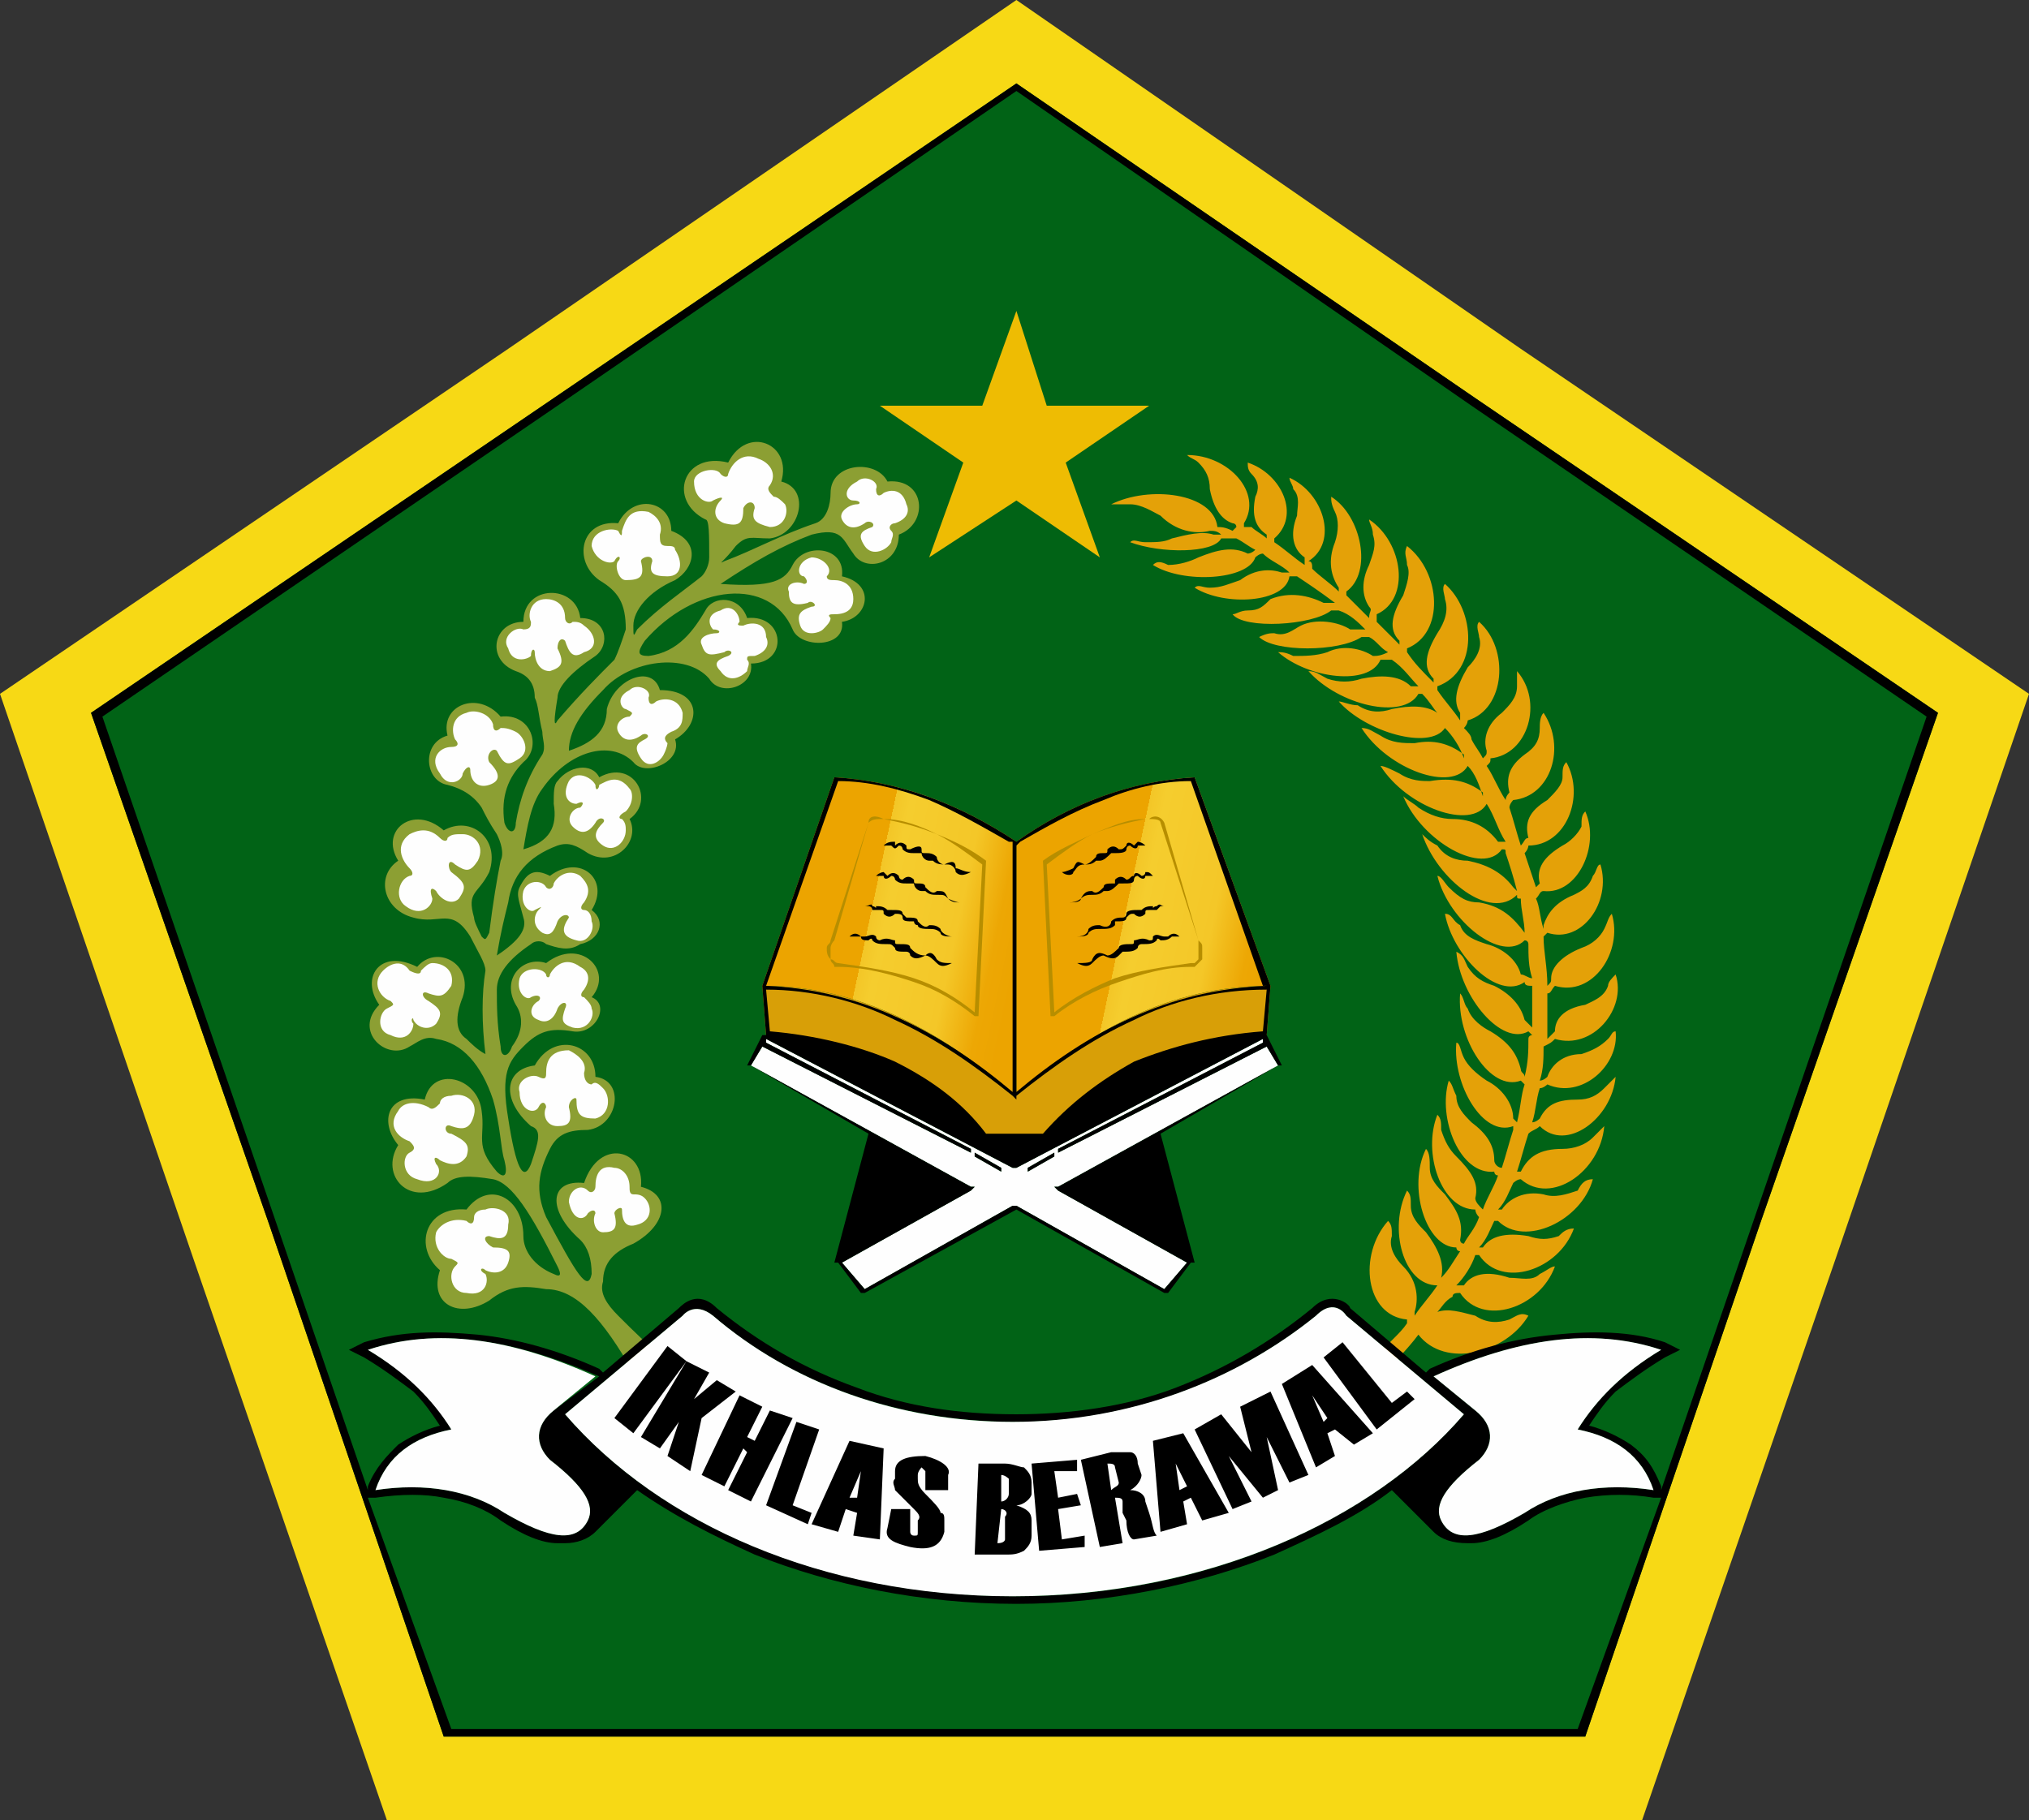
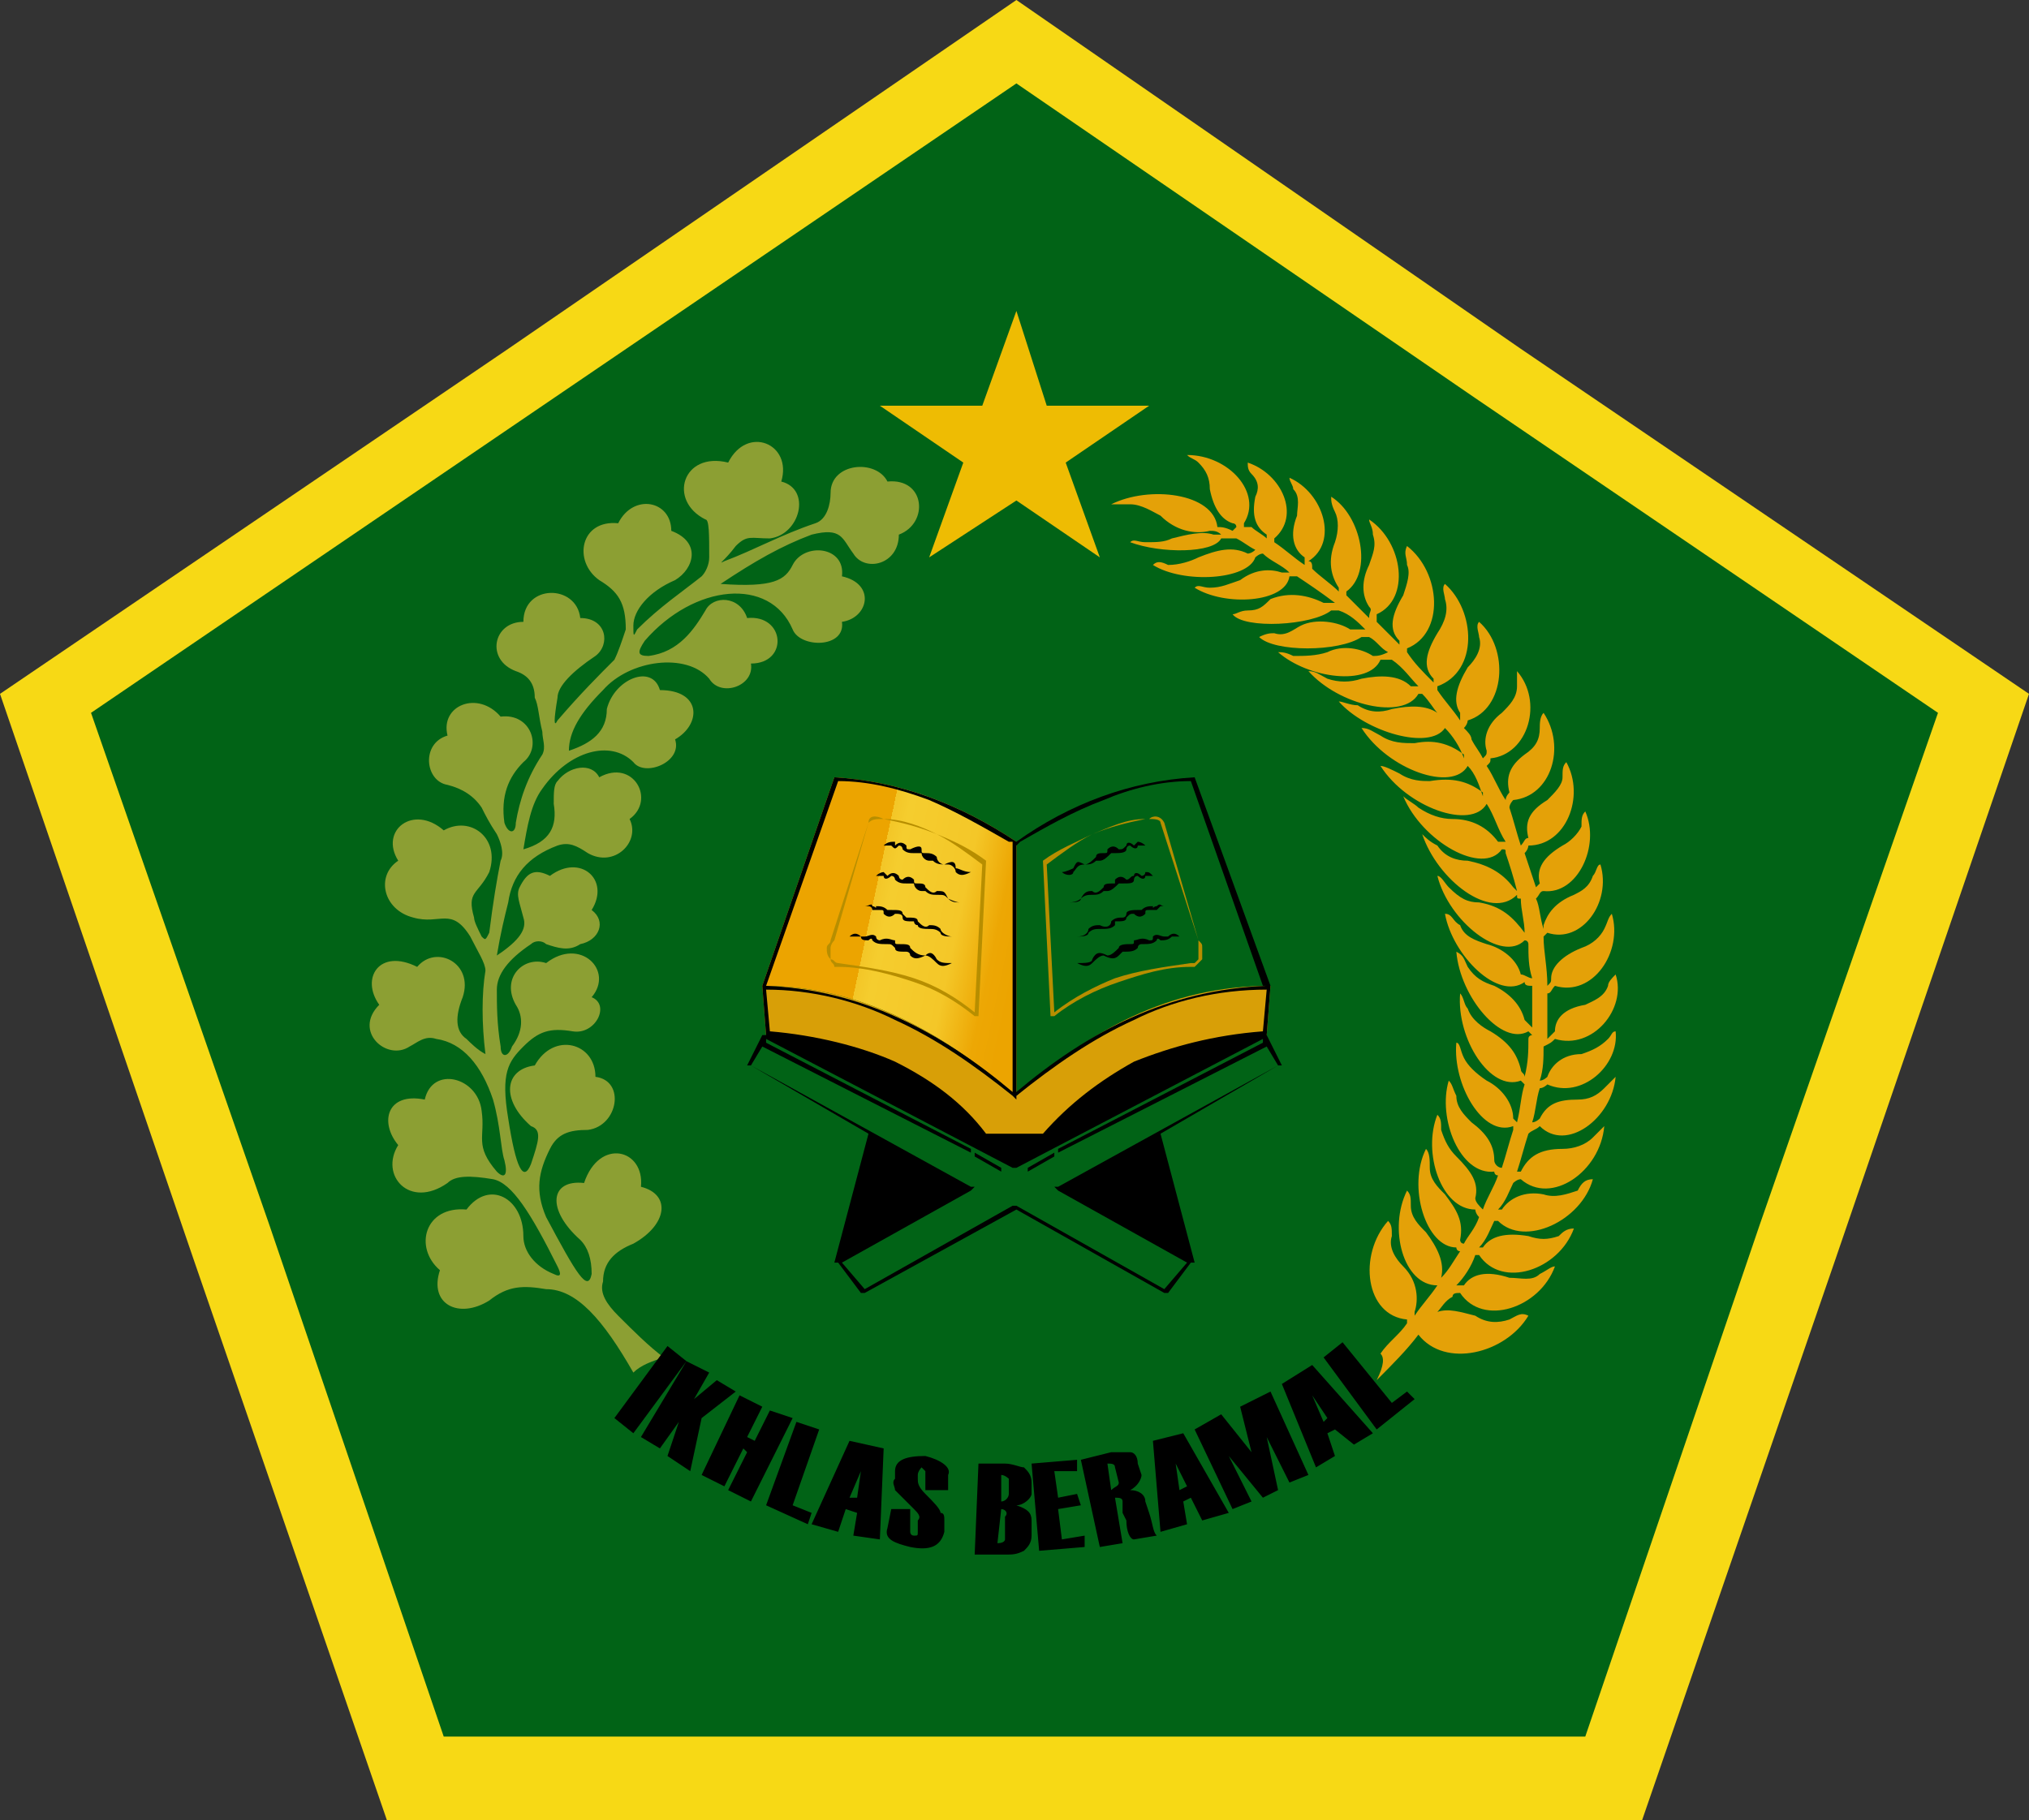
<svg xmlns="http://www.w3.org/2000/svg" xmlns:xlink="http://www.w3.org/1999/xlink" xml:space="preserve" width="535px" height="480px" version="1.1" style="shape-rendering:geometricPrecision; text-rendering:geometricPrecision; image-rendering:optimizeQuality; fill-rule:evenodd; clip-rule:evenodd" viewBox="0 0 535 480">
  <rect x="0" y="0" width="535" height="480" fill="#333333" stroke="none" />
  <defs>
    <style type="text/css">
   
    .fil6 {fill:#FEFEFE}
    .fil5 {fill:black}
    .fil1 {fill:#016316}
    .fil2 {fill:#8C9F33}
    .fil9 {fill:#D89F07}
    .fil3 {fill:#E4A108}
    .fil4 {fill:#EEBC03}
    .fil0 {fill:#F7D915}
    .fil10 {fill:#B78E00;fill-rule:nonzero}
    .fil8 {fill:url(#id0)}
    .fil7 {fill:url(#id1)}
   
  </style>
    <linearGradient id="id0" gradientUnits="userSpaceOnUse" x1="267.056" y1="239.56" x2="335.288" y2="254.062">
      <stop offset="0" style="stop-opacity:1; stop-color:#ECA400" />
      <stop offset="0.42" style="stop-opacity:1; stop-color:#ECA400" />
      <stop offset="0.231" style="stop-opacity:1; stop-color:#EDA804" />
      <stop offset="0.349" style="stop-opacity:1; stop-color:#F3C627" />
      <stop offset="0.478" style="stop-opacity:1; stop-color:#F5CD2E" />
      <stop offset="0.749" style="stop-opacity:1; stop-color:#F4C728" />
      <stop offset="0.902" style="stop-opacity:1; stop-color:#EDA704" />
      <stop offset="1" style="stop-opacity:1; stop-color:#ECA400" />
    </linearGradient>
    <linearGradient id="id1" gradientUnits="userSpaceOnUse" xlink:href="#id0" x1="199.963" y1="239.56" x2="268.193" y2="254.064">
  </linearGradient>
  </defs>
  <g id="Layer_x0020_1">
    <g id="_1933520482544">
      <polygon class="fil0" points="268,0 401,92 535,183 484,332 433,480 268,480 102,480 51,332 0,183 134,92 " />
      <polygon class="fil1" points="268,22 389,105 511,188 464,323 418,458 268,458 117,458 71,323 24,188 146,105 " />
      <path class="fil2" d="M175 358c-3,1 -6,2 -8,4 -8,-14 -15,-22 -23,-22 -6,-1 -10,-1 -15,3 -8,5 -16,1 -13,-8 -7,-6 -4,-17 7,-16 6,-8 15,-3 15,7 0,4 3,8 8,10 2,1 2,0 1,-2 -7,-14 -12,-22 -17,-23 -6,-1 -10,-1 -12,1 -10,7 -18,-2 -13,-10 -5,-6 -3,-14 7,-12 2,-9 14,-6 15,3 1,7 -2,9 4,16 2,2 3,1 2,-3 -1,-3 -1,-9 -3,-16 -3,-9 -8,-15 -15,-16 -3,-1 -5,1 -7,2 -6,4 -15,-4 -8,-11 -5,-7 0,-15 10,-10 5,-6 15,-1 12,8 -2,5 -2,9 1,11 1,1 3,3 5,4 -1,-8 -1,-16 0,-22 0,-2 -2,-5 -4,-9 -5,-8 -8,-3 -15,-5 -8,-2 -10,-11 -4,-15 -5,-8 4,-15 12,-8 7,-4 15,2 12,11 -3,6 -6,5 -4,12 0,1 1,3 2,5 1,1 1,1 2,-1 1,-8 2,-14 3,-19 1,-2 0,-5 -1,-7 -2,-3 -3,-5 -4,-7 -2,-3 -5,-5 -9,-6 -6,-1 -7,-11 0,-13 -2,-8 8,-12 14,-5 8,-1 11,8 6,12 -4,4 -6,9 -5,16 1,3 3,3 3,0 1,-6 3,-12 7,-18 1,-2 0,-4 0,-6 -1,-4 -1,-7 -2,-9 0,-4 -2,-6 -5,-7 -8,-3 -6,-13 2,-13 0,-10 14,-10 15,-1 7,0 8,7 4,10 -6,4 -10,8 -10,11 -1,6 -1,8 0,6 6,-7 11,-12 15,-16 1,-2 2,-5 3,-8 0,-7 -2,-10 -7,-13 -7,-5 -5,-16 5,-15 4,-8 14,-6 14,2 8,3 6,10 1,13 -7,3 -11,8 -11,12 0,3 0,3 1,1 6,-6 12,-10 17,-14 1,-1 2,-3 2,-5 0,-6 0,-10 -1,-10 -10,-5 -6,-18 6,-15 5,-10 17,-5 14,5 8,2 5,14 -3,15 -5,0 -6,-1 -9,2 -3,4 -5,5 -3,4 8,-3 15,-7 24,-10 3,-1 4,-5 4,-8 0,-8 12,-9 15,-3 10,-1 11,11 3,14 0,8 -9,10 -12,5 -3,-4 -3,-7 -11,-5 -8,3 -15,7 -24,13 14,1 17,-1 19,-5 3,-6 14,-5 13,3 9,2 7,11 0,12 1,7 -11,7 -13,2 -6,-14 -26,-12 -39,3 -2,3 -2,4 1,4 8,-1 12,-7 15,-12 2,-4 9,-4 11,2 10,-1 11,12 1,12 1,6 -8,9 -11,4 -6,-7 -21,-5 -28,3 -6,6 -9,11 -9,16 6,-2 10,-5 10,-11 2,-8 12,-12 14,-5 11,0 11,9 4,13 2,6 -8,10 -11,6 -6,-6 -17,-3 -24,7 -3,4 -4,10 -5,16 7,-2 9,-6 8,-12 0,-3 0,-5 1,-6 3,-4 9,-5 11,-1 9,-5 15,6 8,11 3,6 -4,13 -11,9 -3,-2 -5,-3 -8,-2 -8,3 -12,8 -13,15 -1,4 -2,8 -3,14 6,-4 8,-7 7,-10 -1,-4 -2,-6 -1,-8 2,-4 4,-5 8,-3 8,-6 16,1 11,9 4,3 2,8 -3,9 -3,2 -6,1 -9,0 -1,-1 -3,-1 -4,0 -6,4 -9,8 -9,12 0,4 0,9 1,15 0,3 2,3 3,0 3,-4 3,-8 1,-11 -4,-7 2,-13 8,-11 9,-7 18,2 12,9 5,2 1,10 -5,9 -6,-1 -9,0 -13,4 -4,4 -6,7 -4,19 2,13 4,17 6,12 2,-6 3,-9 0,-10 -8,-7 -7,-15 1,-16 5,-9 16,-6 16,3 8,1 6,13 -2,14 -5,0 -8,1 -10,5 -3,6 -4,11 -1,18 8,15 11,20 12,15 0,-4 -1,-7 -3,-9 -9,-8 -8,-16 1,-15 4,-12 16,-9 15,1 8,2 7,10 -2,15 -5,2 -8,5 -8,10 -1,3 1,6 4,9 4,4 8,8 12,11z" />
      <path class="fil3" d="M363 364c2,-4 2,-6 1,-7 2,-3 5,-5 7,-8l0 -1c-11,-1 -13,-17 -5,-26 1,1 1,2 1,4 -1,3 1,6 3,8 4,4 4,9 3,12 0,1 0,1 0,1 2,-3 4,-5 6,-8 -9,0 -13,-15 -8,-25 1,1 1,2 1,4 0,3 2,5 4,7 3,4 5,8 4,12 0,0 0,0 0,0 2,-2 3,-4 5,-7 -1,0 -1,-1 -1,-1 -8,0 -13,-16 -8,-26 1,1 1,3 1,5 0,3 2,5 4,7 3,4 5,7 4,12 0,0 0,1 1,1 1,-2 3,-4 4,-7 -1,-1 -1,-2 -1,-2 -9,0 -14,-15 -10,-25 1,1 1,2 1,4 1,3 2,5 4,7 4,4 6,7 5,11 0,1 1,2 2,3 1,-3 3,-6 4,-9 -1,0 -1,-1 -1,-1 -9,1 -15,-14 -12,-24 1,1 1,2 2,4 0,3 2,5 4,7 4,3 6,6 6,10 0,1 1,2 2,2 1,-3 2,-7 3,-10 0,-1 0,-1 0,-1 -8,3 -16,-11 -15,-22 1,0 1,2 2,4 1,2 3,4 6,6 4,2 7,6 7,10 0,0 0,0 1,1 1,-4 1,-7 2,-10 -1,-1 -1,-1 -1,-1 -8,3 -17,-11 -16,-23 1,1 1,3 2,4 1,3 4,5 6,6 5,3 7,6 8,10 0,1 1,1 1,2 1,-4 1,-7 1,-10 0,-1 1,-1 1,-1 -1,-1 -1,-1 -1,-1 -7,4 -18,-9 -19,-21 2,1 2,2 3,4 2,3 4,4 7,5 4,2 7,5 8,9 1,1 1,1 2,2 0,-4 0,-7 0,-11 -1,0 -2,0 -2,-1 -7,5 -19,-7 -21,-18 2,0 2,2 4,3 1,3 4,4 7,5 4,1 8,4 9,8 1,0 2,1 3,1 -1,-3 -1,-6 -1,-9 0,0 0,-1 -1,-1 -6,6 -20,-5 -23,-17 1,0 2,2 3,3 3,3 5,4 8,4 6,1 9,4 12,8 0,0 0,0 0,0 0,-3 -1,-6 -1,-9 -1,0 -1,0 -1,-1 -7,7 -21,-4 -25,-16 1,1 2,2 4,3 2,3 5,4 8,4 5,1 9,3 12,7 0,0 1,1 1,1 -1,-4 -2,-7 -3,-10 0,-1 0,-1 -1,-1 -5,7 -21,-2 -26,-14 1,1 3,2 4,3 3,2 6,3 9,3 5,0 9,2 12,6 0,0 1,0 2,0 -2,-3 -3,-7 -5,-10l0 0c-4,7 -21,1 -28,-10 1,0 3,1 5,2 3,2 6,2 8,2 6,-1 10,0 14,3 0,0 0,1 0,1 -1,-3 -2,-6 -4,-8 -4,7 -21,1 -28,-10 2,0 3,1 5,2 3,2 6,2 9,2 5,-1 9,0 13,3 0,1 0,1 0,1 -1,-3 -3,-6 -5,-8 -4,6 -21,1 -28,-7 1,0 3,1 5,1 3,2 6,2 9,1 5,-1 9,-1 12,1 -1,-1 -2,-3 -4,-5 0,0 -1,0 -1,0 -4,7 -21,3 -29,-6 2,0 3,1 5,2 3,1 6,1 9,0 5,-1 10,-1 13,2 1,0 1,0 2,0 -2,-2 -4,-5 -7,-7 -1,0 -2,0 -3,0 -3,7 -19,5 -27,-2 1,0 2,0 4,1 3,0 6,0 9,-1 4,-2 9,-1 12,1 1,0 2,0 4,-1 -2,-1 -3,-3 -5,-4 -1,0 -2,0 -2,0 -6,4 -23,4 -27,0 2,-1 3,-1 4,-1 3,1 5,-1 7,-2 4,-2 10,-1 13,1 1,0 3,0 4,0 -2,-2 -4,-4 -7,-5 0,0 -1,0 -2,0 -5,4 -23,5 -26,1 1,0 2,-1 4,-1 3,0 4,-1 6,-3 5,-2 10,-1 14,1 0,0 1,0 3,0 -4,-3 -7,-5 -10,-7 -1,0 -1,0 -2,0 -1,7 -17,8 -25,3 1,-1 2,0 4,0 3,0 5,-1 8,-2 4,-3 8,-3 11,-2 1,0 1,0 2,0 -2,-2 -5,-3 -7,-5 -1,0 -2,1 -2,1 -2,6 -19,7 -27,2 1,-1 2,-1 4,0 3,0 6,-1 8,-2 5,-2 9,-3 13,-1 0,0 1,0 2,-1 -2,-1 -3,-2 -5,-3 0,0 0,0 0,0 -1,0 -1,0 -2,0 -1,0 -2,0 -2,0 -2,4 -16,4 -24,1 1,-1 2,0 4,0 3,0 5,0 7,-1 4,-1 8,-2 11,-1 0,0 1,0 2,0 -1,-1 -2,-1 -3,-1 -4,1 -9,0 -13,-4 -2,-1 -5,-3 -8,-3 -2,0 -4,0 -5,0 10,-5 27,-3 28,6 1,0 2,0 4,1 0,0 0,0 0,0 0,0 1,-1 1,-1 0,-1 -1,-1 -1,-1 -3,-1 -5,-4 -6,-9 0,-3 -1,-5 -3,-7 -1,-1 -2,-1 -3,-2 11,0 20,10 15,18 0,0 0,0 0,1 0,0 1,0 2,0 1,1 3,2 4,3 0,-1 0,-1 0,-1 -3,-2 -4,-5 -3,-10 1,-2 1,-4 -1,-6 -1,-1 -1,-2 -1,-3 9,3 14,14 7,20 0,0 0,1 0,1 3,2 5,4 8,6 0,-1 0,-2 0,-2 -3,-2 -4,-6 -2,-11 0,-2 1,-5 -1,-7 0,-1 -1,-2 -1,-3 9,4 13,17 5,22 1,0 1,1 1,2 2,2 5,4 7,6 0,-1 0,-1 0,-1 -2,-3 -3,-7 -1,-12 1,-3 1,-6 0,-8 -1,-2 -1,-3 -1,-4 8,5 11,20 4,25 0,0 0,1 0,1 2,2 4,4 6,6 0,-2 1,-2 0,-3 -2,-3 -2,-7 0,-11 1,-3 2,-5 1,-8 0,-2 -1,-3 -1,-4 9,6 11,21 2,25 0,0 0,1 0,2 2,2 4,4 6,6 0,0 0,-1 0,-1 -3,-3 -2,-7 1,-12 1,-3 2,-6 1,-8 0,-2 -1,-3 0,-5 9,7 10,23 0,27 0,0 0,1 0,1 2,3 4,5 7,8 0,0 0,0 0,-1 -3,-3 -2,-7 1,-12 2,-3 3,-6 2,-9 0,-1 -1,-3 0,-4 8,7 9,23 -2,27 0,0 0,1 0,1 2,3 4,5 6,8 0,-1 0,-2 0,-2 -2,-3 -1,-7 2,-12 2,-2 4,-5 3,-8 0,-1 -1,-3 0,-4 8,7 7,23 -3,26 0,0 0,1 -1,2 1,1 2,2 2,3 1,2 2,3 3,5 1,-1 1,-1 1,-2 -1,-3 0,-7 4,-10 2,-2 4,-4 4,-7 0,-2 0,-3 0,-4 7,8 3,22 -7,23 0,1 0,1 -1,2 2,3 3,6 5,9 0,-1 1,-2 1,-2 -1,-4 0,-7 4,-10 3,-2 4,-4 4,-7 0,-1 0,-3 1,-4 6,9 2,22 -8,23 0,0 -1,1 -1,2 1,3 2,7 3,10 1,-1 1,-2 2,-2 -1,-4 0,-7 5,-10 2,-2 4,-4 4,-6 0,-2 0,-3 1,-4 5,9 0,22 -10,22 0,0 0,1 -1,2 1,3 2,6 3,9 0,0 1,-1 1,-1 -1,-4 1,-7 6,-10 2,-1 4,-3 5,-5 0,-2 0,-3 1,-4 4,9 -2,22 -11,21 -1,0 -1,1 -2,2 1,2 1,5 2,8 0,0 0,-1 0,-1 1,-3 3,-6 8,-8 2,-1 4,-2 5,-5 1,-1 1,-3 2,-3 3,10 -5,21 -14,18 -1,1 -1,1 -1,1 0,4 1,8 1,13 1,-1 1,-1 1,-2 0,-3 3,-6 8,-8 3,-1 5,-3 6,-5 1,-2 1,-3 2,-4 3,10 -5,22 -15,19 -1,1 -1,2 -2,2 0,4 0,8 0,12 1,-1 1,-1 2,-2 0,-3 2,-6 8,-7 2,-1 5,-2 6,-5 0,-1 1,-2 2,-3 3,9 -6,20 -16,17 -1,1 -1,1 -3,2 0,3 0,6 -1,9 1,0 2,-1 2,-1 1,-3 4,-6 9,-6 3,-1 5,-2 7,-4 1,-1 1,-2 2,-2 1,9 -9,18 -18,14 0,0 -1,1 -2,1 -1,3 -1,6 -2,9 1,0 2,-1 2,-1 2,-4 5,-5 10,-5 3,0 5,-1 7,-3 1,-1 2,-2 3,-3 -1,11 -13,20 -20,13 -1,1 -2,1 -3,2 -1,3 -2,7 -3,10 0,0 1,0 1,0 2,-4 5,-6 11,-6 3,0 6,-1 8,-3 1,-1 2,-2 3,-3 -1,12 -14,21 -22,14 -1,0 -2,1 -2,1 -1,2 -2,5 -4,7 1,0 1,0 1,0 2,-3 6,-5 11,-4 3,1 6,0 9,-1 1,-2 2,-3 4,-3 -3,11 -18,18 -25,11 0,0 -1,0 -1,0 -1,2 -2,5 -4,7 1,0 1,0 1,0 2,-3 6,-4 12,-3 3,1 5,1 8,0 1,-1 2,-2 4,-2 -4,11 -19,16 -25,7 0,0 -1,0 -1,0 -1,3 -3,6 -5,8 1,0 1,0 2,0 2,-3 6,-4 12,-2 3,0 6,1 8,-1 2,-1 3,-2 4,-2 -4,11 -19,16 -25,7 -1,0 -2,0 -2,1 -2,1 -3,3 -4,4 3,-1 6,0 10,1 3,2 6,2 9,1 2,-1 3,-2 5,-1 -6,10 -22,14 -29,5 -3,4 -7,8 -11,12z" />
      <polygon class="fil4" points="268,82 276,107 303,107 281,122 290,147 268,132 245,147 254,122 232,107 259,107 " />
-       <path class="fil5" d="M268 22l121 83 122 83 -47 135 -46 135 -150 0 -151 0 -46 -135 -47 -135 122 -83 122 -83zm-149 355c-10,2 -17,7 -20,16 13,-2 25,0 34,6 12,7 19,8 22,2 2,-4 -1,-9 -10,-16 -4,-4 -4,-9 1,-13l12 -9c-23,-10 -43,-13 -61,-7 10,6 18,13 22,21zm297 0c10,2 17,7 20,16 -13,-2 -25,0 -34,6 -12,7 -19,8 -22,2 -2,-4 1,-9 10,-16 4,-4 4,-9 -1,-13l-11 -9c22,-10 42,-13 60,-7 -10,6 -17,13 -22,21zm-49 16l11 11c2,2 5,3 9,3 0,0 0,0 1,0 4,0 9,-2 15,-6 4,-3 10,-5 15,-6 6,-1 12,-1 18,0l2 0 -22 61 -148 0 -149 0 -22 -61 2 0c7,-1 13,-1 18,0 6,1 11,3 15,6 6,4 11,6 15,6 1,0 1,0 2,0 3,0 6,-1 8,-3l11 -11c10,7 20,12 31,17 20,8 44,13 69,13 24,0 48,-5 68,-13 11,-5 22,-10 31,-17zm71 0l0 -1c-2,-5 -4,-8 -8,-11 -3,-2 -7,-4 -11,-5 2,-3 4,-6 7,-9 4,-3 8,-6 13,-9l4 -2 -4 -2c-9,-3 -19,-3 -29,-2 -11,1 -22,4 -33,9l-1 1 -20 -17c0,-1 -5,-5 -10,0 -11,9 -23,16 -36,21 -13,5 -28,7 -42,7 -15,0 -29,-2 -42,-7 -14,-5 -26,-12 -37,-21 -5,-5 -9,-1 -10,0l-20 17 -1 -1c-11,-5 -22,-8 -32,-9 -11,-1 -20,-1 -30,2l-4 2 4 2c5,3 9,6 13,9 3,3 5,6 7,9 -4,1 -8,3 -11,5 -3,3 -6,6 -8,11l0 1 -24 -70 -46 -134 120 -82 121 -83 120 83 120 82 -46 134 -24 70zm-52 -20c-24,28 -68,48 -118,48 -51,0 -94,-19 -119,-48l31 -26c0,0 3,-4 8,0 21,18 49,28 80,28 30,0 58,-11 79,-28 5,-5 8,0 8,0l31 26z" />
-       <path class="fil6" d="M389 372l-11 -9c22,-10 42,-13 60,-7 -10,6 -17,13 -22,21 10,2 17,7 20,16 -13,-2 -25,0 -34,6 -12,7 -19,8 -22,2 -2,-4 1,-9 10,-16 4,-4 4,-9 -1,-13zm-55 -96l-55 28 0 -1 54 -28 0 -1 -65 34 0 0 -1 0 -65 -34 0 1 54 28 0 1 -55 -28 -3 5 58 32 1 0 -1 1 -34 19 6 7 39 -22 1 0 0 0 39 22 6 -7 -34 -19 -1 -1 1 0 58 -32 -3 -5zm-56 29l-7 4 0 -1 7 -4 0 1zm-21 -1l7 4 0 1 -7 -4 0 -1zm-142 21c-1,4 2,7 4,7 2,1 2,1 1,2 -2,2 -1,7 3,7 5,1 6,-3 5,-5 -2,-1 -1,-2 0,-1 2,1 5,1 6,-2 1,-3 0,-4 -4,-4 -2,-1 -3,-3 -1,-3 3,1 5,1 5,-3 1,-4 -4,-5 -6,-4 -2,0 -3,1 -3,2 0,2 -1,2 -2,1 -4,-1 -7,1 -8,3zm124 -192c-1,-4 -4,-4 -6,-3 -1,1 -2,1 -2,-1 1,-2 -3,-4 -5,-2 -4,2 -3,5 -1,5 2,0 2,1 1,1 -2,0 -5,2 -4,4 1,2 3,3 6,1 1,-1 3,0 2,1 -3,1 -4,2 -2,5 2,3 6,1 7,-1 0,-1 1,-2 0,-3 -1,-1 0,-2 1,-2 3,-1 4,-3 3,-5zm-14 25c0,-4 -3,-5 -5,-5 -1,0 -2,0 -2,-1 2,-2 -1,-5 -4,-5 -4,1 -4,5 -2,5 1,1 1,2 0,2 -2,-1 -5,0 -4,2 0,3 1,4 5,3 1,-1 3,1 1,1 -3,1 -4,2 -3,5 1,3 5,2 6,1 1,-1 2,-2 2,-3 -1,-1 0,-1 1,-1 4,0 5,-2 5,-4zm-25 -37c-4,-2 -7,1 -8,4 0,1 -1,1 -2,0 -1,-2 -7,-1 -7,2 0,5 4,6 5,5 2,-1 3,-1 2,0 -2,2 -2,5 1,6 4,1 5,0 5,-4 1,-2 3,-2 3,0 -1,3 0,4 4,5 4,0 5,-4 4,-6 -1,-1 -2,-2 -3,-2 -1,-1 -2,-2 -1,-3 2,-3 0,-6 -3,-7zm-29 14c-5,-1 -6,2 -7,5 0,1 0,2 -1,0 -2,-1 -7,0 -7,4 1,4 5,5 6,4 1,-2 2,-1 1,0 -1,1 0,5 2,5 4,0 5,-1 4,-5 0,-1 3,-2 3,0 -1,3 0,4 4,4 4,0 4,-4 2,-7 0,-1 -1,-1 -2,-1 -2,0 -2,-1 -2,-3 1,-3 -1,-5 -3,-6zm31 33c0,-4 -4,-4 -6,-3 -1,0 -2,0 -1,-1 0,-2 -2,-5 -5,-3 -4,1 -3,4 -2,5 2,0 2,1 1,1 -2,0 -5,1 -4,3 1,3 2,3 6,2 1,-1 3,0 1,1 -3,1 -4,2 -2,4 2,3 5,2 7,0 0,-1 1,-2 0,-3 0,-1 0,-1 2,-1 3,-1 4,-3 3,-5zm-58 -10c-4,0 -5,4 -4,6 0,1 0,2 -2,2 -2,-1 -6,2 -4,5 1,4 5,3 6,2 0,-2 1,-2 1,-1 0,2 1,5 4,5 3,-1 4,-2 2,-6 0,-2 1,-3 2,-2 1,3 2,5 5,3 4,-1 3,-5 0,-7 -1,-1 -2,-1 -3,-1 -1,1 -2,0 -2,-1 0,-4 -3,-5 -5,-5zm36 30c-1,-4 -5,-4 -7,-3 -1,1 -2,1 -2,-1 1,-2 -3,-4 -5,-2 -4,2 -2,5 -1,5 2,1 2,1 1,2 -2,0 -4,2 -3,4 1,2 3,3 6,1 1,-1 3,0 1,1 -2,1 -3,2 -1,5 2,3 5,1 6,-1 1,-2 1,-3 1,-3 -1,-1 -1,-2 1,-3 3,-1 3,-3 3,-5zm-57 0c-4,1 -4,5 -3,7 1,1 1,2 -1,2 -3,0 -6,3 -3,7 2,4 6,2 6,0 1,-2 2,-2 2,-1 0,3 2,5 5,4 3,-1 3,-3 0,-6 -1,-2 1,-4 2,-3 2,4 3,4 6,2 3,-2 1,-6 -1,-7 -2,-1 -3,-1 -4,-1 -1,1 -2,1 -2,-1 -1,-3 -5,-4 -7,-3zm43 20c-3,-4 -6,-2 -8,-1 0,1 -1,2 -1,0 -1,-2 -5,-4 -7,-1 -2,4 0,6 2,6 2,-1 2,0 1,1 -2,0 -4,3 -2,5 2,2 4,2 6,-1 1,-2 3,-1 2,0 -2,2 -3,4 0,6 3,2 6,-1 6,-4 0,-1 0,-2 -1,-3 -1,0 -1,-1 1,-2 2,-2 2,-5 1,-6zm-58 12c-4,3 -2,7 0,9 1,1 1,2 0,2 -3,1 -4,6 -1,8 4,3 7,0 7,-2 -1,-3 0,-3 1,-2 1,2 4,4 6,2 2,-3 2,-4 -2,-7 -1,-1 -1,-4 1,-2 3,2 4,2 6,-1 2,-4 -1,-7 -4,-7 -2,0 -3,0 -4,1 0,1 -1,1 -2,0 -3,-3 -6,-2 -8,-1zm45 11c-3,-2 -6,0 -7,2 0,1 -1,2 -2,1 -1,-2 -5,-2 -6,1 -1,4 2,6 3,5 2,-1 2,-1 1,0 -1,1 -2,4 1,6 2,1 3,0 4,-3 1,-2 3,-2 3,-1 -2,3 -2,5 2,6 3,1 5,-3 4,-5 0,-2 -1,-3 -2,-3 -1,0 -1,-1 0,-2 2,-3 1,-5 -1,-7zm0 24c-4,-3 -7,0 -8,2 0,1 -1,1 -1,0 -1,-2 -6,-2 -7,1 -1,4 2,6 3,5 2,-1 3,0 2,1 -2,1 -3,4 0,5 2,1 4,0 5,-3 1,-2 3,-2 2,0 -1,3 -1,4 2,5 4,1 6,-3 5,-5 0,-1 -1,-2 -2,-3 -1,0 -1,-1 0,-2 2,-3 1,-5 -1,-6zm-52 1c-3,3 -1,7 2,8 1,1 1,1 -1,2 -2,1 -3,6 1,7 4,2 6,-1 6,-3 -1,-1 0,-2 0,-1 1,2 4,3 6,1 2,-3 1,-4 -2,-6 -2,-1 -2,-3 0,-2 3,1 4,1 6,-2 1,-4 -2,-6 -5,-6 -1,0 -2,1 -3,2 0,1 -1,1 -3,0 -2,-3 -5,-2 -7,0zm49 21c-5,0 -6,3 -6,6 0,1 0,2 -2,1 -2,-1 -6,1 -5,4 0,5 4,6 5,4 1,-2 2,-1 2,0 -1,2 0,5 3,5 3,0 4,-1 3,-5 0,-2 2,-3 2,-2 0,4 1,5 5,5 4,-1 4,-6 2,-8 -1,-1 -2,-2 -3,-1 -1,0 -2,-1 -2,-3 1,-3 -2,-5 -4,-6zm-45 16c-3,4 0,7 3,8 1,1 2,2 0,3 -2,1 -2,6 2,7 5,2 7,-2 5,-4 -1,-2 0,-2 1,-1 2,1 5,2 7,-1 1,-3 0,-4 -4,-6 -2,0 -2,-3 0,-2 3,1 5,1 6,-3 1,-4 -3,-6 -6,-5 -2,0 -3,1 -3,2 -1,1 -2,2 -3,1 -4,-2 -7,-1 -8,1zm57 15c-4,-1 -5,2 -5,5 0,1 -1,2 -2,1 -2,-2 -5,0 -5,3 1,5 4,5 5,3 1,-1 2,-1 2,0 -1,2 0,5 2,5 3,0 4,-1 3,-5 0,-1 2,-2 2,-1 0,3 1,5 4,4 4,-1 4,-5 2,-7 -1,-1 -2,-1 -3,-1 -1,0 -1,-1 -1,-2 0,-3 -2,-5 -4,-5zm-16 64l11 -9c-22,-10 -42,-13 -60,-7 10,6 17,13 22,21 -10,2 -17,7 -20,16 13,-2 25,0 34,6 12,7 19,8 22,2 2,-4 -1,-9 -10,-16 -4,-4 -4,-9 1,-13zm240 1c-24,28 -68,48 -119,48 -50,0 -93,-19 -118,-48l31 -26c0,0 3,-4 8,0 21,18 49,28 79,28 31,0 59,-11 80,-28 5,-5 8,0 8,0l31 26z" />
      <path class="fil7" d="M201 260c26,0 47,12 67,29l0 -67c-15,-10 -31,-16 -48,-17l-19 55z" />
-       <path class="fil8" d="M335 260c-27,0 -48,12 -67,29l0 -67c14,-10 30,-16 47,-17l20 55z" />
      <path class="fil9" d="M201 260l1 13c26,2 45,11 57,27l17 0c12,-16 32,-25 58,-27l1 -13c-27,0 -48,12 -67,29 -20,-17 -41,-29 -67,-29z" />
      <path class="fil5" d="M236 222c-1,0 -2,0 -3,1 1,0 1,0 1,0 1,0 1,0 1,0 1,1 1,1 2,0 1,0 1,1 1,1 1,1 2,1 3,1 1,0 1,0 2,0 0,1 1,2 2,2 1,0 1,0 1,0 1,1 2,1 4,1 1,0 2,1 2,2 1,1 2,1 4,0 -2,0 -3,-1 -4,-1 0,-2 -1,-2 -3,-1 -1,0 -2,-1 -2,-2 -1,-1 -2,-1 -3,-1 -1,0 -1,0 -1,-1 0,-1 -1,-1 -3,0 -1,0 -1,0 -1,-1 -1,-1 -2,-1 -3,0 0,0 0,0 0,-1zm-6 17c0,-1 -1,0 -2,0 0,0 1,0 1,0 0,0 1,0 1,1 0,0 1,0 2,0 1,0 1,0 1,1 1,1 2,1 3,0 1,0 2,0 2,1 0,1 1,1 3,1 0,0 0,1 1,1 0,1 2,1 3,1 1,0 2,0 3,1 0,1 2,1 3,1 -1,0 -3,-1 -3,-2 -1,-1 -2,-1 -3,-1 -1,1 -2,0 -3,-1 0,-1 -1,-1 -3,-1 0,0 -1,-1 -1,-1 0,-1 -1,-1 -3,-1 -1,0 -1,0 -1,0 -1,-1 -2,-1 -3,-1 0,1 0,0 -1,0zm-3 8c-1,-1 -2,-1 -3,0 1,0 1,0 1,0 1,0 1,0 2,0 0,1 1,1 2,1 1,-1 1,0 1,0 1,1 2,1 4,1 1,0 1,0 2,1 0,1 1,1 3,1 0,0 1,0 1,1 1,1 2,1 4,0 1,0 2,1 3,2 1,1 2,1 4,0 -2,0 -3,0 -4,-1 -1,-2 -2,-2 -3,-1 -2,0 -3,-1 -4,-2 0,-1 -1,-1 -3,-1 -1,0 -1,0 -1,-1 -1,0 -2,-1 -4,0 0,0 -1,0 -1,-1 -1,-1 -2,0 -3,0 0,0 -1,0 -1,0zm6 -17c0,0 -1,0 -2,1 0,0 1,0 1,0 0,0 1,0 1,0 0,1 1,1 2,0 1,0 1,1 1,1 1,1 2,1 3,1 1,0 1,0 2,0 0,1 1,2 2,2 1,0 1,0 1,0 1,1 2,1 3,1 2,0 2,0 3,1 1,1 2,1 3,1 -1,0 -3,-1 -3,-1 -1,-2 -1,-2 -3,-2 -1,1 -2,0 -3,-1 0,-1 -1,-1 -2,-1 -1,0 -1,0 -1,-1 -1,-1 -2,-1 -3,0 -1,0 -1,-1 -1,-1 -1,-1 -2,-1 -3,0 0,0 0,0 -1,-1z" />
      <path class="fil5" d="M300 222c0,0 1,0 2,1 0,0 -1,0 -1,0 0,0 -1,0 -1,0 0,1 -1,1 -2,0 -1,0 -1,1 -1,1 0,1 -2,1 -3,1 -1,0 -1,0 -1,0 -1,1 -2,2 -3,2 -1,0 -1,0 -1,0 -1,1 -2,1 -3,1 -2,0 -2,1 -3,2 0,1 -2,1 -3,0 1,0 3,-1 3,-1 1,-2 1,-2 3,-1 1,0 2,-1 3,-2 0,-1 1,-1 2,-1 1,0 1,0 1,-1 1,-1 2,-1 3,0 1,0 1,0 2,-1 0,-1 1,-1 2,0 0,0 0,0 1,-1zm5 17c1,-1 1,0 2,0 0,0 0,0 -1,0 0,0 0,0 -1,1 0,0 -1,0 -2,0 -1,0 -1,0 -1,1 -1,1 -2,1 -3,0 -1,0 -1,0 -2,1 0,1 -1,1 -3,1 0,0 0,1 0,1 -1,1 -2,1 -4,1 -1,0 -2,0 -3,1 0,1 -2,1 -3,1 2,0 3,-1 3,-2 1,-1 2,-1 3,-1 2,1 3,0 3,-1 1,-1 2,-1 3,-1 1,0 1,-1 1,-1 0,-1 2,-1 3,-1 1,0 1,0 1,0 1,-1 2,-1 3,-1 0,1 0,0 1,0zm3 8c1,-1 2,-1 3,0 -1,0 -1,0 -1,0 -1,0 -1,0 -1,0 -1,1 -2,1 -3,1 -1,-1 -1,0 -1,0 -1,1 -2,1 -4,1 0,0 -1,0 -1,1 -1,1 -2,1 -4,1 0,0 0,0 -1,1 -1,1 -2,1 -4,0 -1,0 -2,1 -3,2 -1,1 -2,1 -4,0 2,0 4,0 4,-1 1,-2 2,-2 4,-1 1,0 2,-1 3,-2 0,-1 2,-1 3,-1 1,0 1,0 1,-1 1,0 2,-1 4,0 1,0 1,0 1,-1 1,-1 2,0 3,0 1,0 1,0 1,0zm-6 -17c1,0 1,0 2,1 0,0 -1,0 -1,0 0,0 0,0 -1,0 0,1 -1,1 -2,0 -1,0 -1,1 -1,1 0,1 -1,1 -3,1 0,0 -1,0 -1,0 -1,1 -2,2 -3,2 0,0 -1,0 -1,0 -1,1 -2,1 -3,1 -1,0 -2,0 -3,1 0,1 -2,1 -3,1 2,0 3,-1 3,-1 1,-2 2,-2 3,-2 1,1 2,0 3,-1 0,-1 1,-1 3,-1 0,0 0,0 0,-1 1,-1 2,-1 3,0 1,0 1,-1 2,-1 0,-1 1,-1 2,0 0,0 1,0 1,-1z" />
      <path class="fil10" d="M221 254c7,1 14,2 20,4 6,2 11,5 16,9l2 -39c-4,-3 -8,-6 -12,-8 -5,-2 -9,-3 -14,-4l0 0 0 0 0 0c-2,0 -3,0 -4,1l-9 31 0 0c-1,1 -1,2 -1,2 0,1 0,2 0,3 1,0 1,1 2,1 0,0 0,0 0,0zm20 5c-6,-2 -13,-4 -20,-4 0,0 0,0 -1,0 0,-1 -1,-1 -1,-2 -1,-1 -1,-2 -1,-3 0,-1 1,-1 1,-2l0 0 10 -31c0,-2 2,-2 4,-1l0 0c5,0 10,2 14,4 5,2 9,4 13,7l0 0 0 0 -2 41 0 0 -1 0c-5,-4 -10,-7 -16,-9z" />
      <path class="fil10" d="M314 254c-7,1 -14,2 -20,4 -5,2 -11,5 -16,9l-2 -39c4,-3 8,-6 12,-8 5,-2 9,-3 14,-4l0 0 1 0 0 0c1,0 3,0 3,1l10 31 0 0c0,1 0,2 0,2 0,1 0,2 0,3 0,0 -1,1 -1,1 -1,0 -1,0 -1,0zm-19 5c6,-2 12,-4 19,-4 0,0 1,0 1,0 1,-1 1,-1 2,-2 0,-1 0,-2 0,-3 0,-1 0,-1 -1,-2l0 0 -9 -31c-1,-2 -3,-2 -4,-1l-1 0c-5,0 -9,2 -14,4 -4,2 -9,4 -13,7l0 0 0 0 2 41 0 0 1 0c5,-4 11,-7 17,-9z" />
      <path class="fil5" d="M167 378l-5 -4 14 -19 5 4 -14 19zm35 -117l1 11c12,1 24,4 33,8 10,5 18,11 24,19l15 0c7,-8 15,-14 24,-19 10,-4 21,-7 34,-8l1 -11c-13,0 -25,3 -35,8 -11,5 -21,12 -31,20l0 1 -1 -1c-10,-8 -20,-15 -31,-20 -10,-5 -22,-8 -34,-8zm27 38l-31 -18 -1 0 0 0 4 -8 1 0 -1 -13 19 -55c17,1 33,7 48,17 14,-10 30,-16 47,-17l20 55 -1 13 -1 0 1 0 4 8 0 0 -1 0 -31 18 9 34 -1 0 -6 8 -1 0 0 0 -39 -22 -40 22 0 0 -1 0 -6 -8 -1 0 9 -34zm38 -77l-1 0c-7,-4 -14,-8 -21,-11 -8,-3 -16,-5 -24,-5l-19 54 0 0c25,1 46,12 65,28l0 -65 0 -1zm67 38l-1 0 -19 -54c-8,0 -16,2 -23,5 -8,3 -15,7 -22,11l0 0 -1 1 0 65c19,-16 40,-27 66,-28zm0 16l-55 28 0 -1 54 -28 0 -1 -65 34 0 0 -1 0 -65 -34 0 1 54 28 0 1 -55 -28 -3 5 58 32 1 0 -1 1 -34 19 6 7 39 -22 1 0 0 0 39 22 6 -7 -34 -19 -1 -1 1 0 58 -32 -3 -5zm-56 29l-7 4 0 -1 7 -4 0 1zm-21 -1l7 4 0 1 -7 -4 0 -1zm-75 84l-6 -4 3 -9 -5 7 -5 -3 12 -20 6 3 -4 7 6 -5 5 3 -9 7 -3 14zm16 8l-6 -3 5 -10 -1 -1 -5 10 -6 -3 10 -21 6 3 -4 8 2 1 4 -8 6 2 -11 22zm15 6l-11 -5 8 -22 6 2 -7 20 5 2 -1 3zm19 4l-7 -1 1 -6 -3 -1 -2 6 -7 -2 10 -22 9 2 -1 24zm-6 -11l1 -7 -3 7 2 0zm9 3l5 0 0 6c0,0 0,1 1,1 1,0 1,0 1,-1l0 -3c1,-1 0,-2 -1,-3 -3,-3 -4,-4 -5,-5 0,-1 -1,-2 0,-3l0 -2c0,-3 3,-4 8,-4 4,1 7,3 6,5l0 4 -6 0 0 -5c0,0 0,0 -1,-1 0,0 -1,1 -1,2l0 1c0,1 0,2 2,4 2,2 4,4 4,5 1,0 1,1 1,2l0 3c-1,4 -4,5 -9,4 -4,-1 -7,-2 -6,-5l1 -5zm22 12l1 -24 7 0c2,0 4,1 5,1 1,1 2,2 2,4l0 3c0,1 -2,3 -4,3 3,1 4,2 4,4l0 4c0,2 -1,3 -2,4 -2,1 -3,1 -5,1l-8 0zm9 -16l0 -4c0,0 -1,-1 -2,-1l0 7c1,0 2,-1 2,-2zm-1 12l0 -6c1,-1 0,-2 -1,-2l-1 9c2,0 2,-1 2,-1zm21 2l-12 1 -2 -23 12 -1 0 3 -6 0 1 7 5 -1 1 3 -6 1 1 8 6 -1 0 3zm19 -3l-6 1c-1,0 -2,-2 -2,-5l0 0 -1 -2c0,-2 0,-3 0,-3 0,-1 -1,-1 -2,-1l2 12 -6 1 -5 -23 8 -2c1,0 3,0 5,0 1,0 2,1 2,3l1 3c0,1 -1,3 -3,4 2,0 4,1 4,3l1 3c1,3 1,5 2,6zm-10 -14l-1 -4c0,-1 -1,-1 -2,-1l1 7c1,-1 2,-1 2,-2zm29 8l-7 2 -3 -6 -2 1 1 6 -7 2 -2 -24 8 -2 12 21zm-11 -7l-3 -6 1 7 2 -1zm32 -3l-5 2 -6 -12 3 14 -4 2 -9 -11 6 12 -5 2 -10 -21 7 -4 8 10 -3 -12 8 -4 10 22zm17 -11l-5 3 -5 -4 -2 1 2 6 -5 3 -9 -22 8 -5 16 18zm-12 -4l-4 -6 3 7 1 -1zm23 -5l-10 8 -14 -19 5 -4 13 16 4 -3 2 2z" />
    </g>
  </g>
</svg>